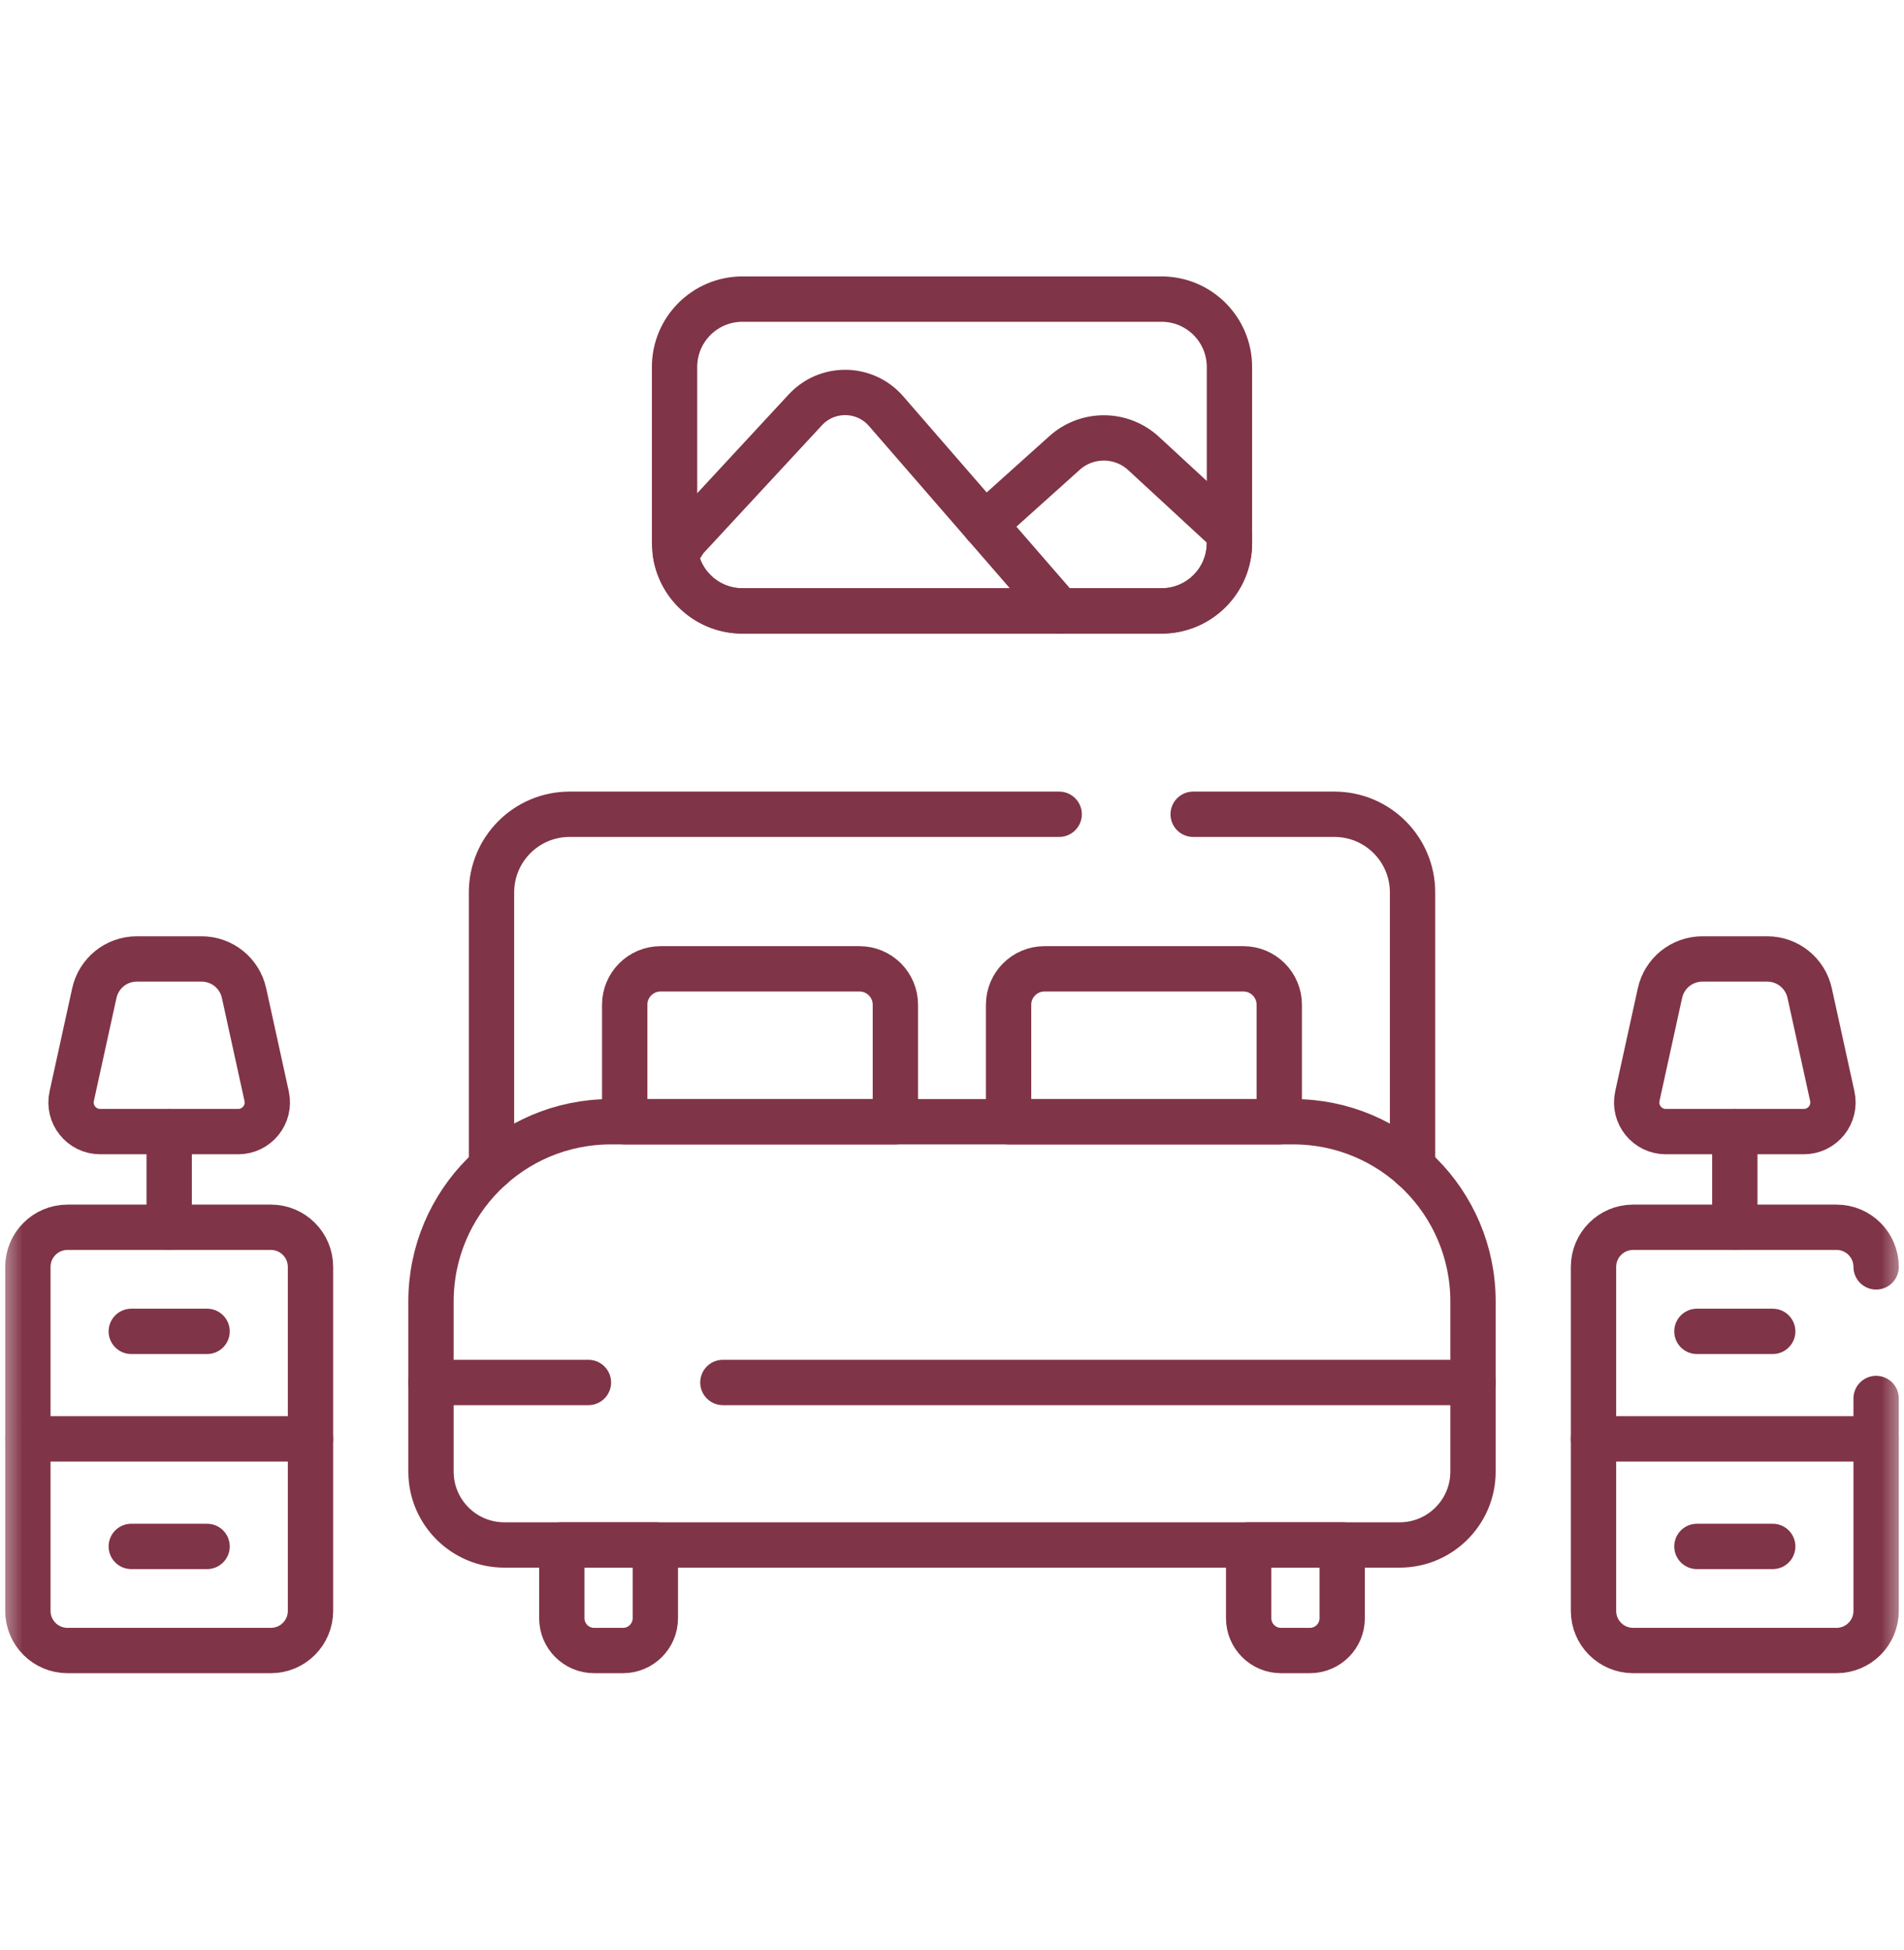
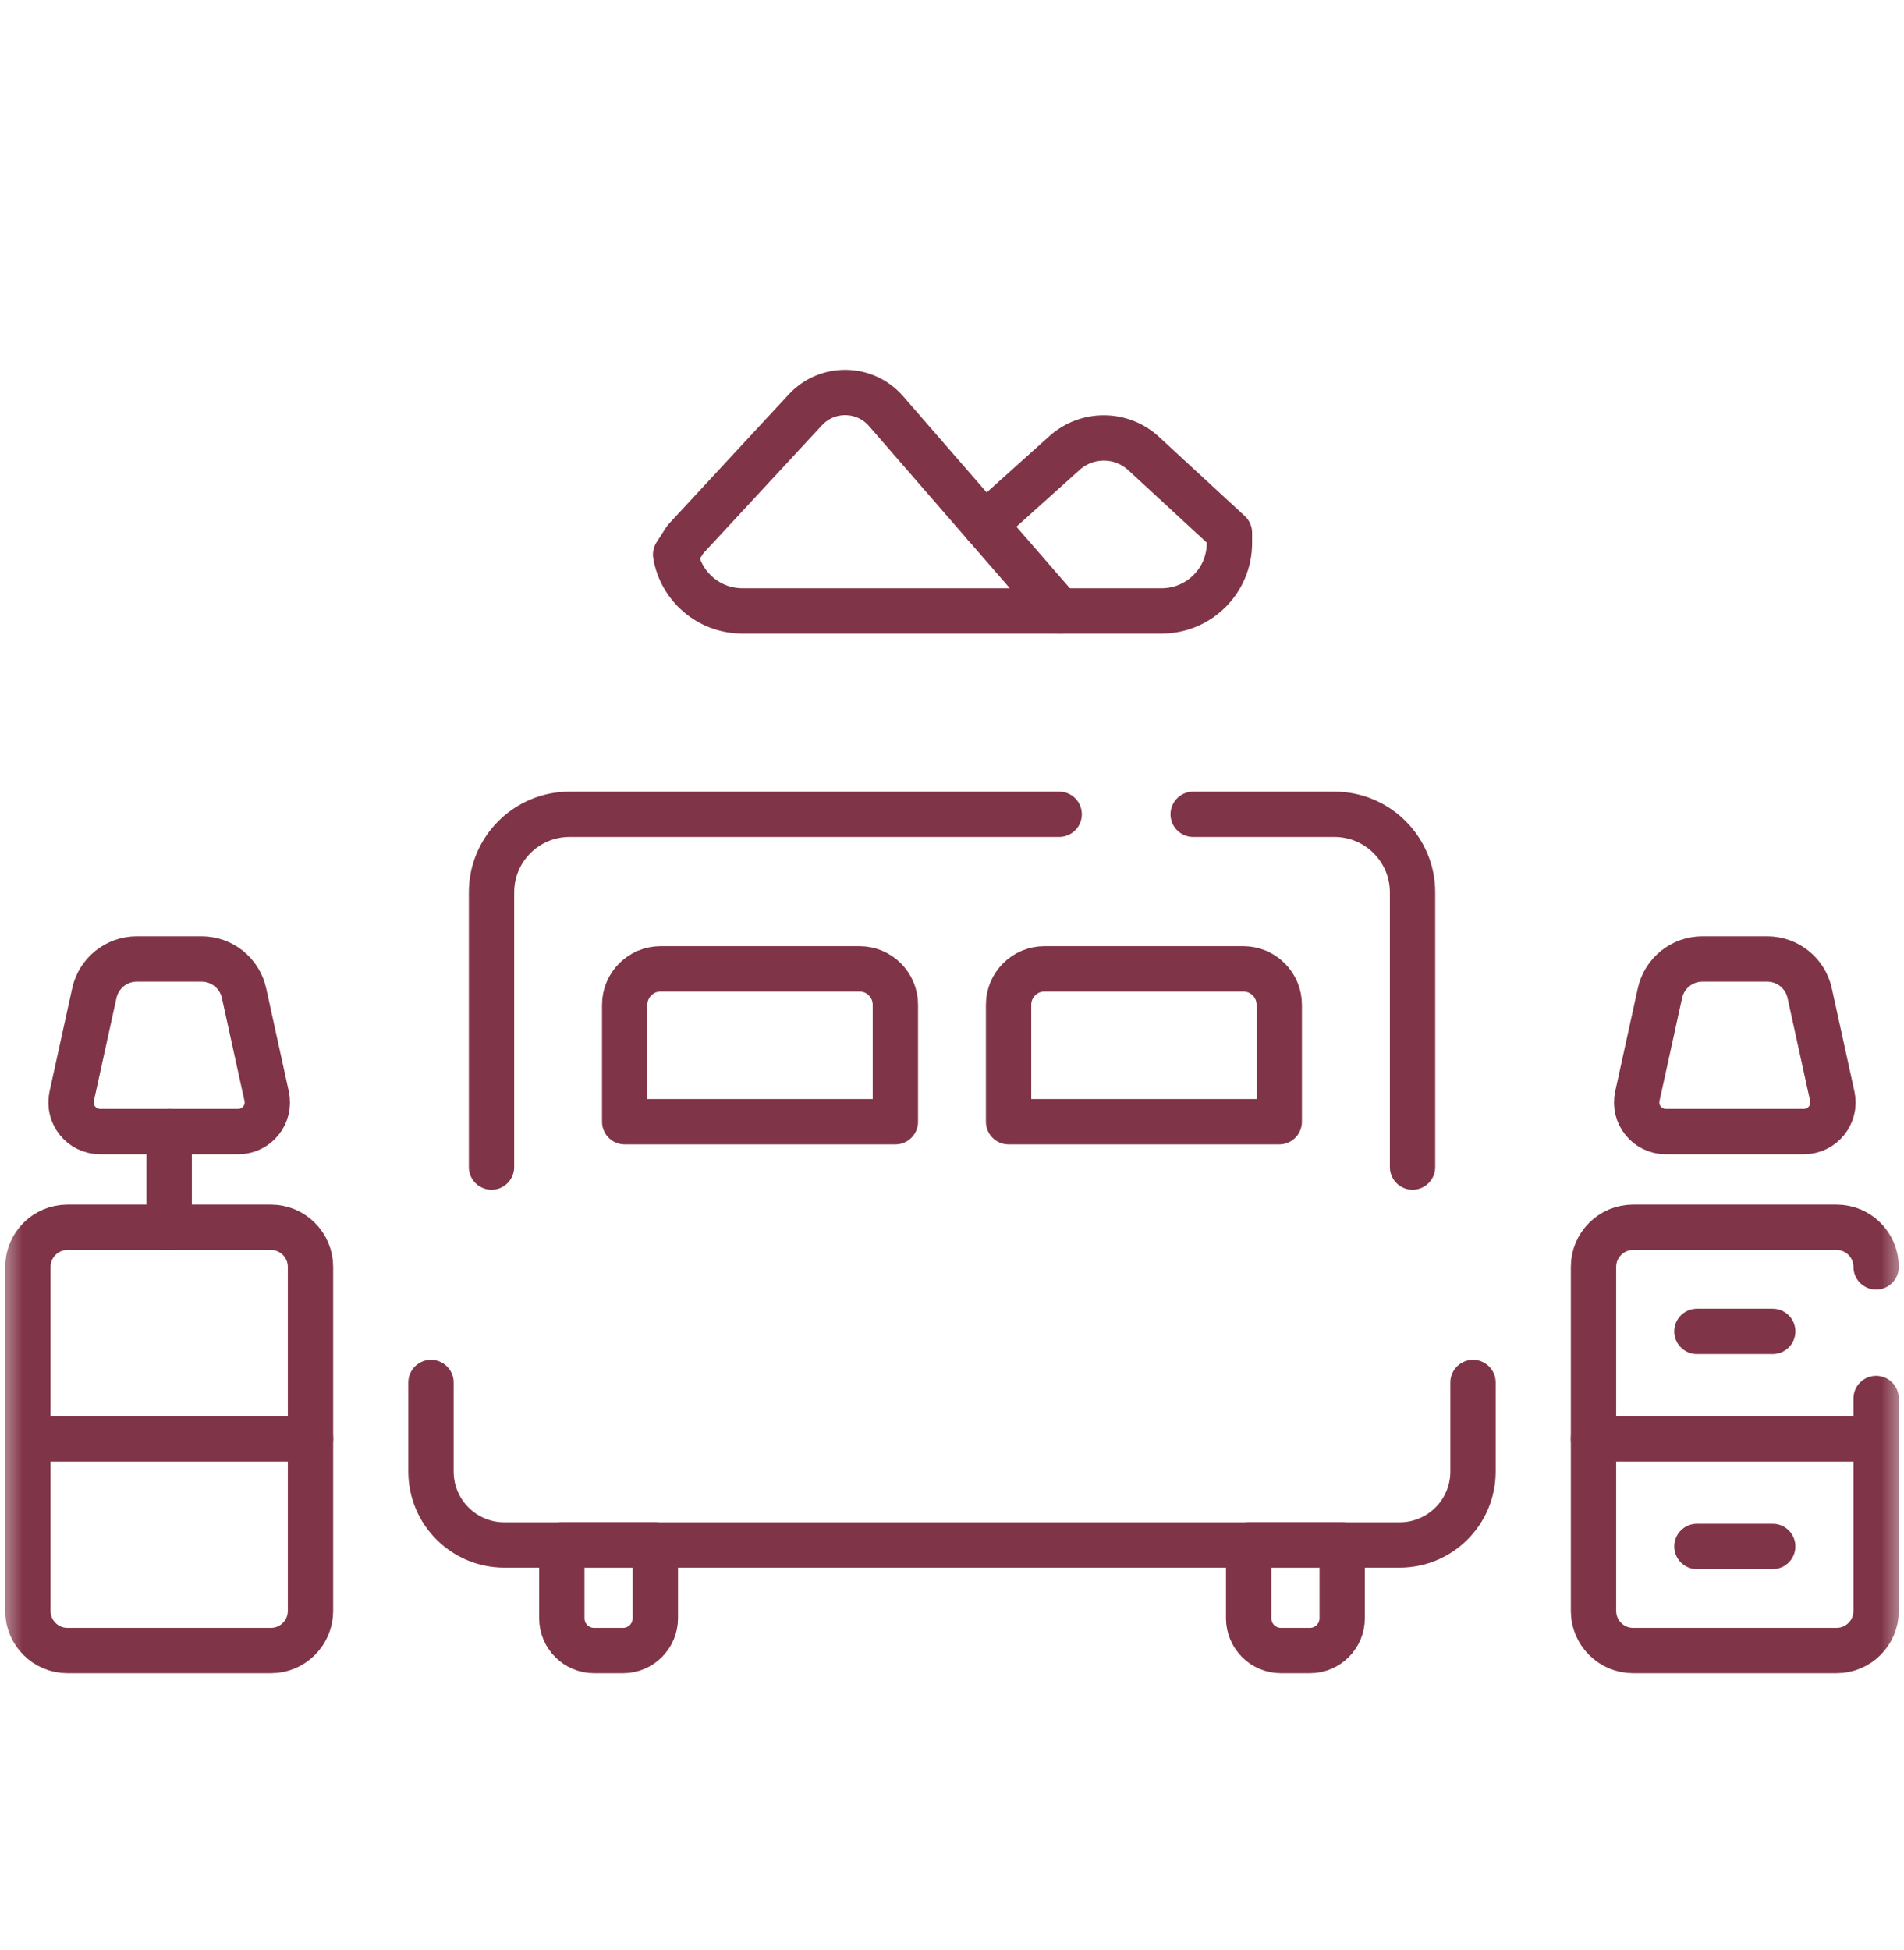
<svg xmlns="http://www.w3.org/2000/svg" width="42" height="43" viewBox="0 0 42 43" fill="none">
  <mask id="mask0_140_3007" style="mask-type:luminance" maskUnits="userSpaceOnUse" x="0" y="0" width="42" height="43">
    <path d="M0 0.5H42V42.5H0V0.5Z" fill="white" />
  </mask>
  <g mask="url(#mask0_140_3007)">
-     <path d="M12.98 30.491H9.507V28.706C9.507 26.515 11.283 24.74 13.473 24.74H28.526C30.717 24.74 32.493 26.515 32.493 28.706V30.491H15.946" stroke="#803447" stroke-miterlimit="10" stroke-linecap="round" stroke-linejoin="round" />
    <path d="M26.32 17.959H29.435C30.387 17.959 31.159 18.731 31.159 19.683V25.74" stroke="#803447" stroke-miterlimit="10" stroke-linecap="round" stroke-linejoin="round" />
    <path d="M10.842 25.74V19.683C10.842 18.73 11.613 17.959 12.565 17.959H23.364" stroke="#803447" stroke-miterlimit="10" stroke-linecap="round" stroke-linejoin="round" />
    <path d="M32.493 30.491V32.456C32.493 33.35 31.768 34.075 30.874 34.075H11.126C10.232 34.075 9.507 33.35 9.507 32.456V30.491" stroke="#803447" stroke-miterlimit="10" stroke-linecap="round" stroke-linejoin="round" />
    <path d="M13.743 36.403H13.105C12.712 36.403 12.393 36.084 12.393 35.69V34.075H14.456V35.69C14.456 36.084 14.136 36.403 13.743 36.403Z" stroke="#803447" stroke-miterlimit="10" stroke-linecap="round" stroke-linejoin="round" />
    <path d="M28.895 36.403H28.257C27.863 36.403 27.544 36.084 27.544 35.69V34.075H29.607V35.69C29.607 36.084 29.288 36.403 28.895 36.403Z" stroke="#803447" stroke-miterlimit="10" stroke-linecap="round" stroke-linejoin="round" />
    <path d="M28.219 24.74H22.248V22.16C22.248 21.723 22.603 21.368 23.04 21.368H27.428C27.865 21.368 28.219 21.723 28.219 22.16V24.74Z" stroke="#803447" stroke-miterlimit="10" stroke-linecap="round" stroke-linejoin="round" />
    <path d="M19.751 24.74H13.78V22.16C13.78 21.723 14.135 21.368 14.572 21.368H18.96C19.397 21.368 19.751 21.723 19.751 22.16V24.74Z" stroke="#803447" stroke-miterlimit="10" stroke-linecap="round" stroke-linejoin="round" />
-     <path d="M27.12 8.094V11.977C27.12 12.804 26.45 13.474 25.623 13.474H16.377C15.637 13.474 15.022 12.937 14.903 12.232V12.231C14.888 12.148 14.88 12.064 14.88 11.977V8.094C14.88 7.267 15.55 6.597 16.377 6.597H25.623C26.45 6.597 27.12 7.267 27.12 8.094Z" stroke="#803447" stroke-miterlimit="10" stroke-linecap="round" stroke-linejoin="round" />
    <path d="M23.372 13.474H16.377C15.637 13.474 15.022 12.937 14.903 12.232V12.231C15.036 12.024 15.12 11.894 15.12 11.894L17.764 9.04C18.248 8.517 19.079 8.53 19.546 9.068L21.721 11.573L23.372 13.474Z" stroke="#803447" stroke-miterlimit="10" stroke-linecap="round" stroke-linejoin="round" />
    <path d="M21.721 11.573L23.482 9.991C23.979 9.544 24.735 9.548 25.227 10.002L27.12 11.749V11.977C27.12 12.804 26.45 13.474 25.623 13.474H23.372" stroke="#803447" stroke-miterlimit="10" stroke-linecap="round" stroke-linejoin="round" />
    <path d="M41.385 30.844V35.529C41.385 36.012 40.994 36.403 40.511 36.403H36.025C35.542 36.403 35.151 36.012 35.151 35.529V27.942C35.151 27.459 35.542 27.068 36.025 27.068H40.511C40.994 27.068 41.385 27.459 41.385 27.942" stroke="#803447" stroke-miterlimit="10" stroke-linecap="round" stroke-linejoin="round" />
    <path d="M41.385 31.735H35.151" stroke="#803447" stroke-miterlimit="10" stroke-linecap="round" stroke-linejoin="round" />
    <path d="M37.432 29.364H39.104" stroke="#803447" stroke-miterlimit="10" stroke-linecap="round" stroke-linejoin="round" />
    <path d="M37.432 34.107H39.104" stroke="#803447" stroke-miterlimit="10" stroke-linecap="round" stroke-linejoin="round" />
-     <path d="M38.268 27.068V24.958" stroke="#803447" stroke-miterlimit="10" stroke-linecap="round" stroke-linejoin="round" />
    <path d="M39.79 24.958H36.746C36.335 24.958 36.03 24.578 36.118 24.177L36.617 21.903C36.714 21.463 37.103 21.15 37.553 21.15H38.983C39.433 21.15 39.822 21.463 39.919 21.903L40.418 24.177C40.506 24.578 40.201 24.958 39.79 24.958Z" stroke="#803447" stroke-miterlimit="10" stroke-linecap="round" stroke-linejoin="round" />
    <path d="M5.975 36.403H1.489C1.006 36.403 0.615 36.012 0.615 35.529V27.942C0.615 27.459 1.006 27.068 1.489 27.068H5.975C6.458 27.068 6.849 27.459 6.849 27.942V35.529C6.849 36.012 6.458 36.403 5.975 36.403Z" stroke="#803447" stroke-miterlimit="10" stroke-linecap="round" stroke-linejoin="round" />
    <path d="M6.849 31.735H0.615" stroke="#803447" stroke-miterlimit="10" stroke-linecap="round" stroke-linejoin="round" />
-     <path d="M2.896 29.364H4.568" stroke="#803447" stroke-miterlimit="10" stroke-linecap="round" stroke-linejoin="round" />
-     <path d="M2.896 34.107H4.568" stroke="#803447" stroke-miterlimit="10" stroke-linecap="round" stroke-linejoin="round" />
    <path d="M3.732 27.068V24.958" stroke="#803447" stroke-miterlimit="10" stroke-linecap="round" stroke-linejoin="round" />
    <path d="M5.254 24.958H2.21C1.799 24.958 1.494 24.578 1.582 24.177L2.081 21.903C2.178 21.463 2.567 21.15 3.017 21.15H4.447C4.897 21.15 5.286 21.463 5.383 21.903L5.882 24.177C5.97 24.578 5.665 24.958 5.254 24.958Z" stroke="#803447" stroke-miterlimit="10" stroke-linecap="round" stroke-linejoin="round" />
  </g>
</svg>